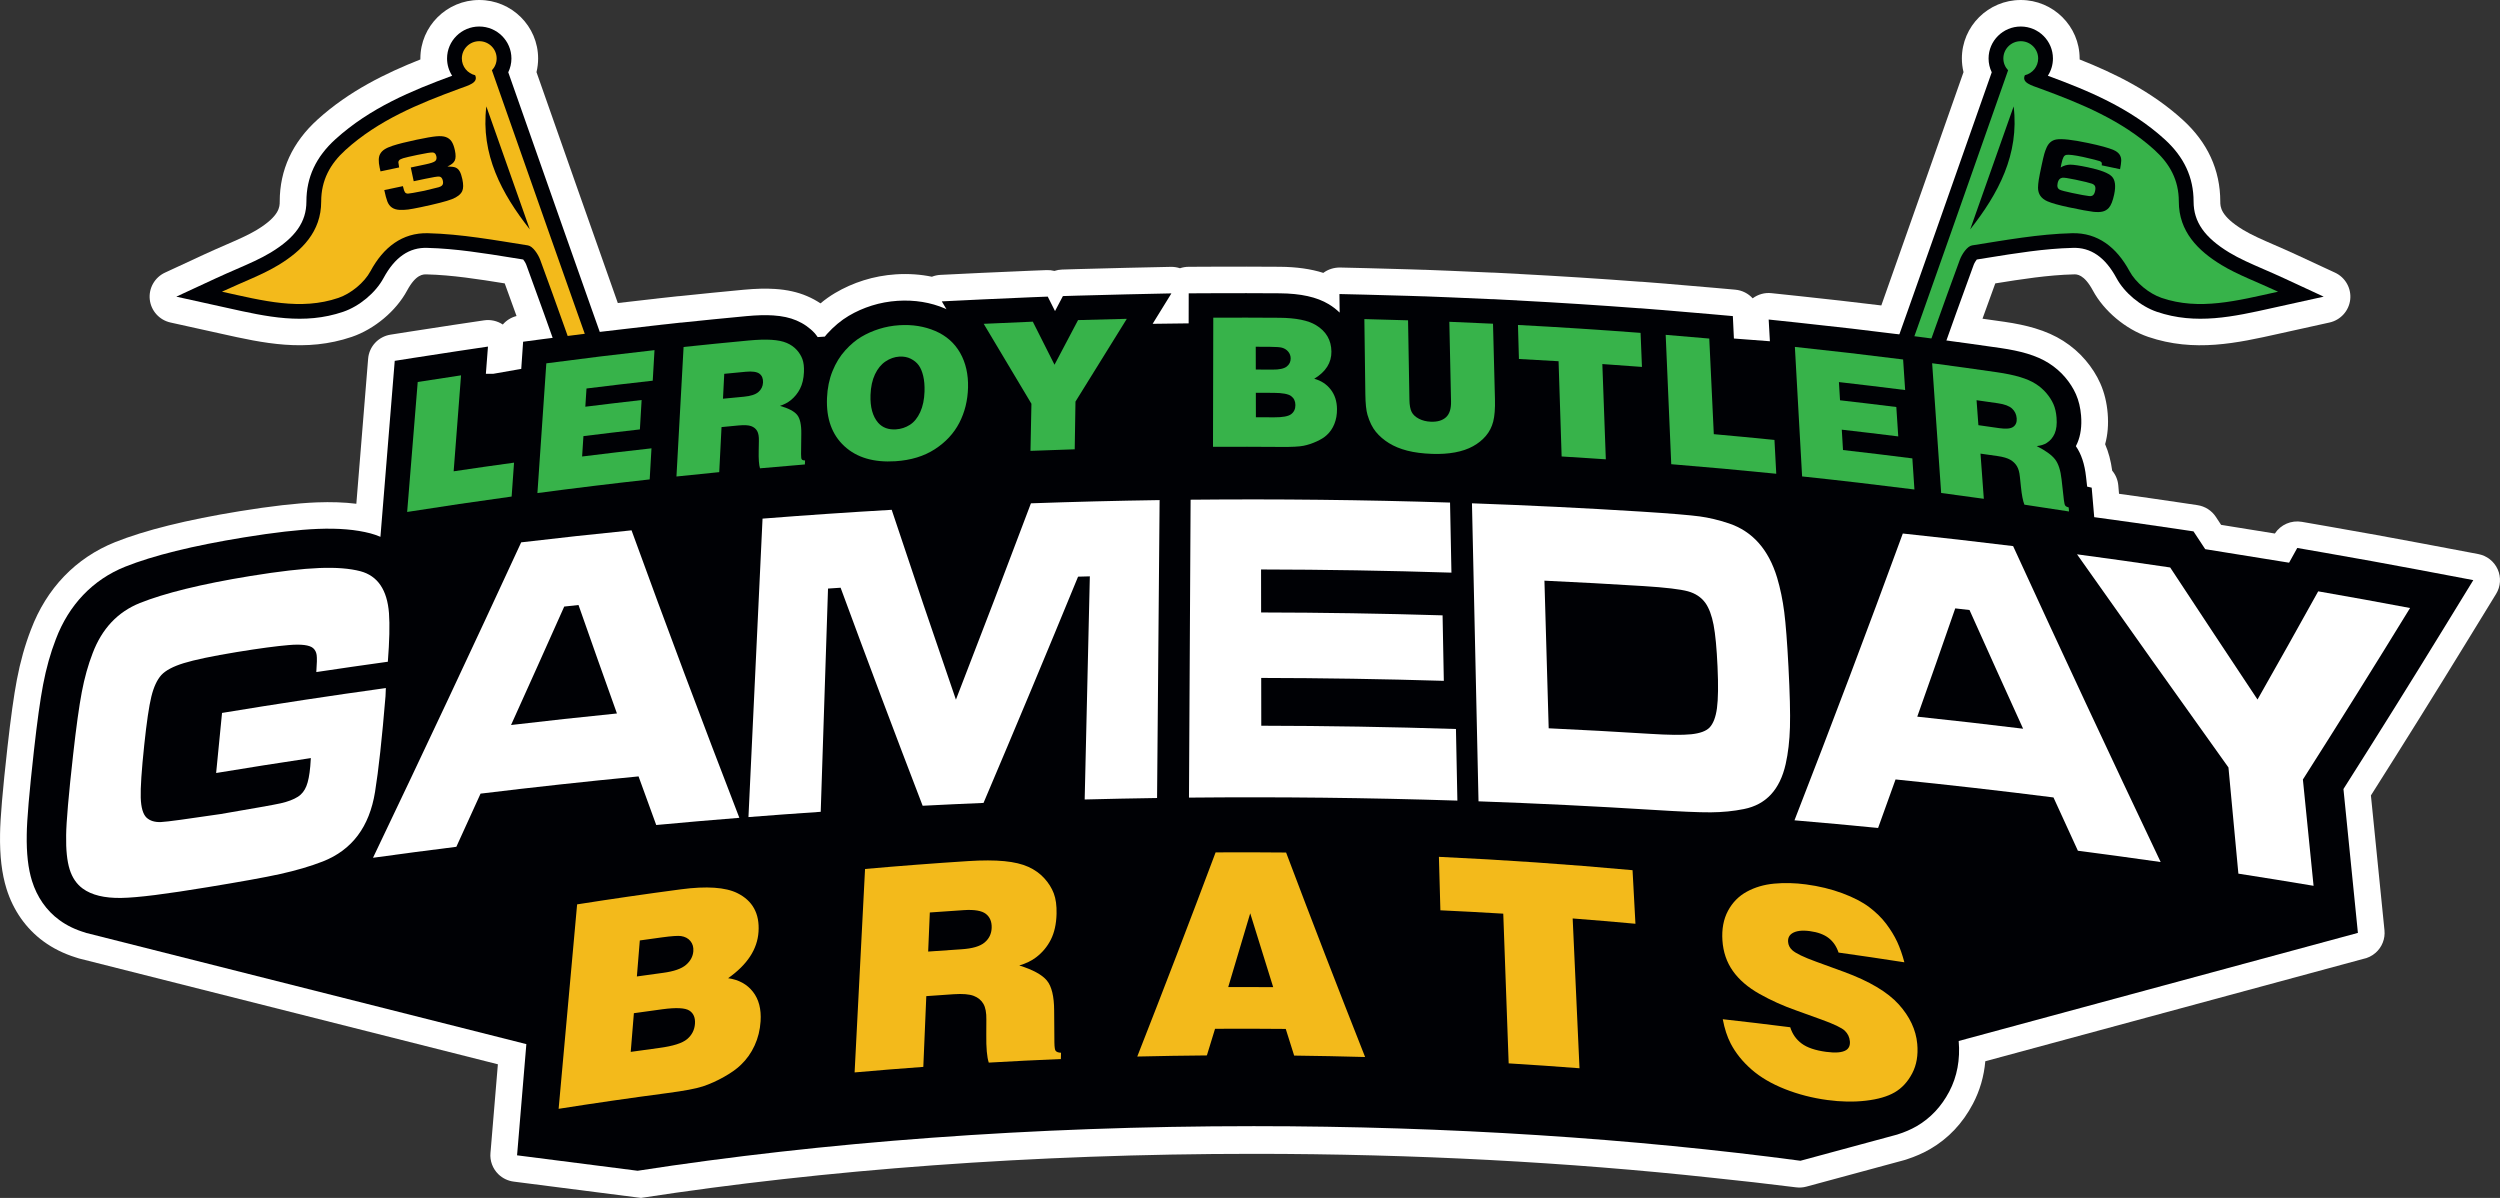
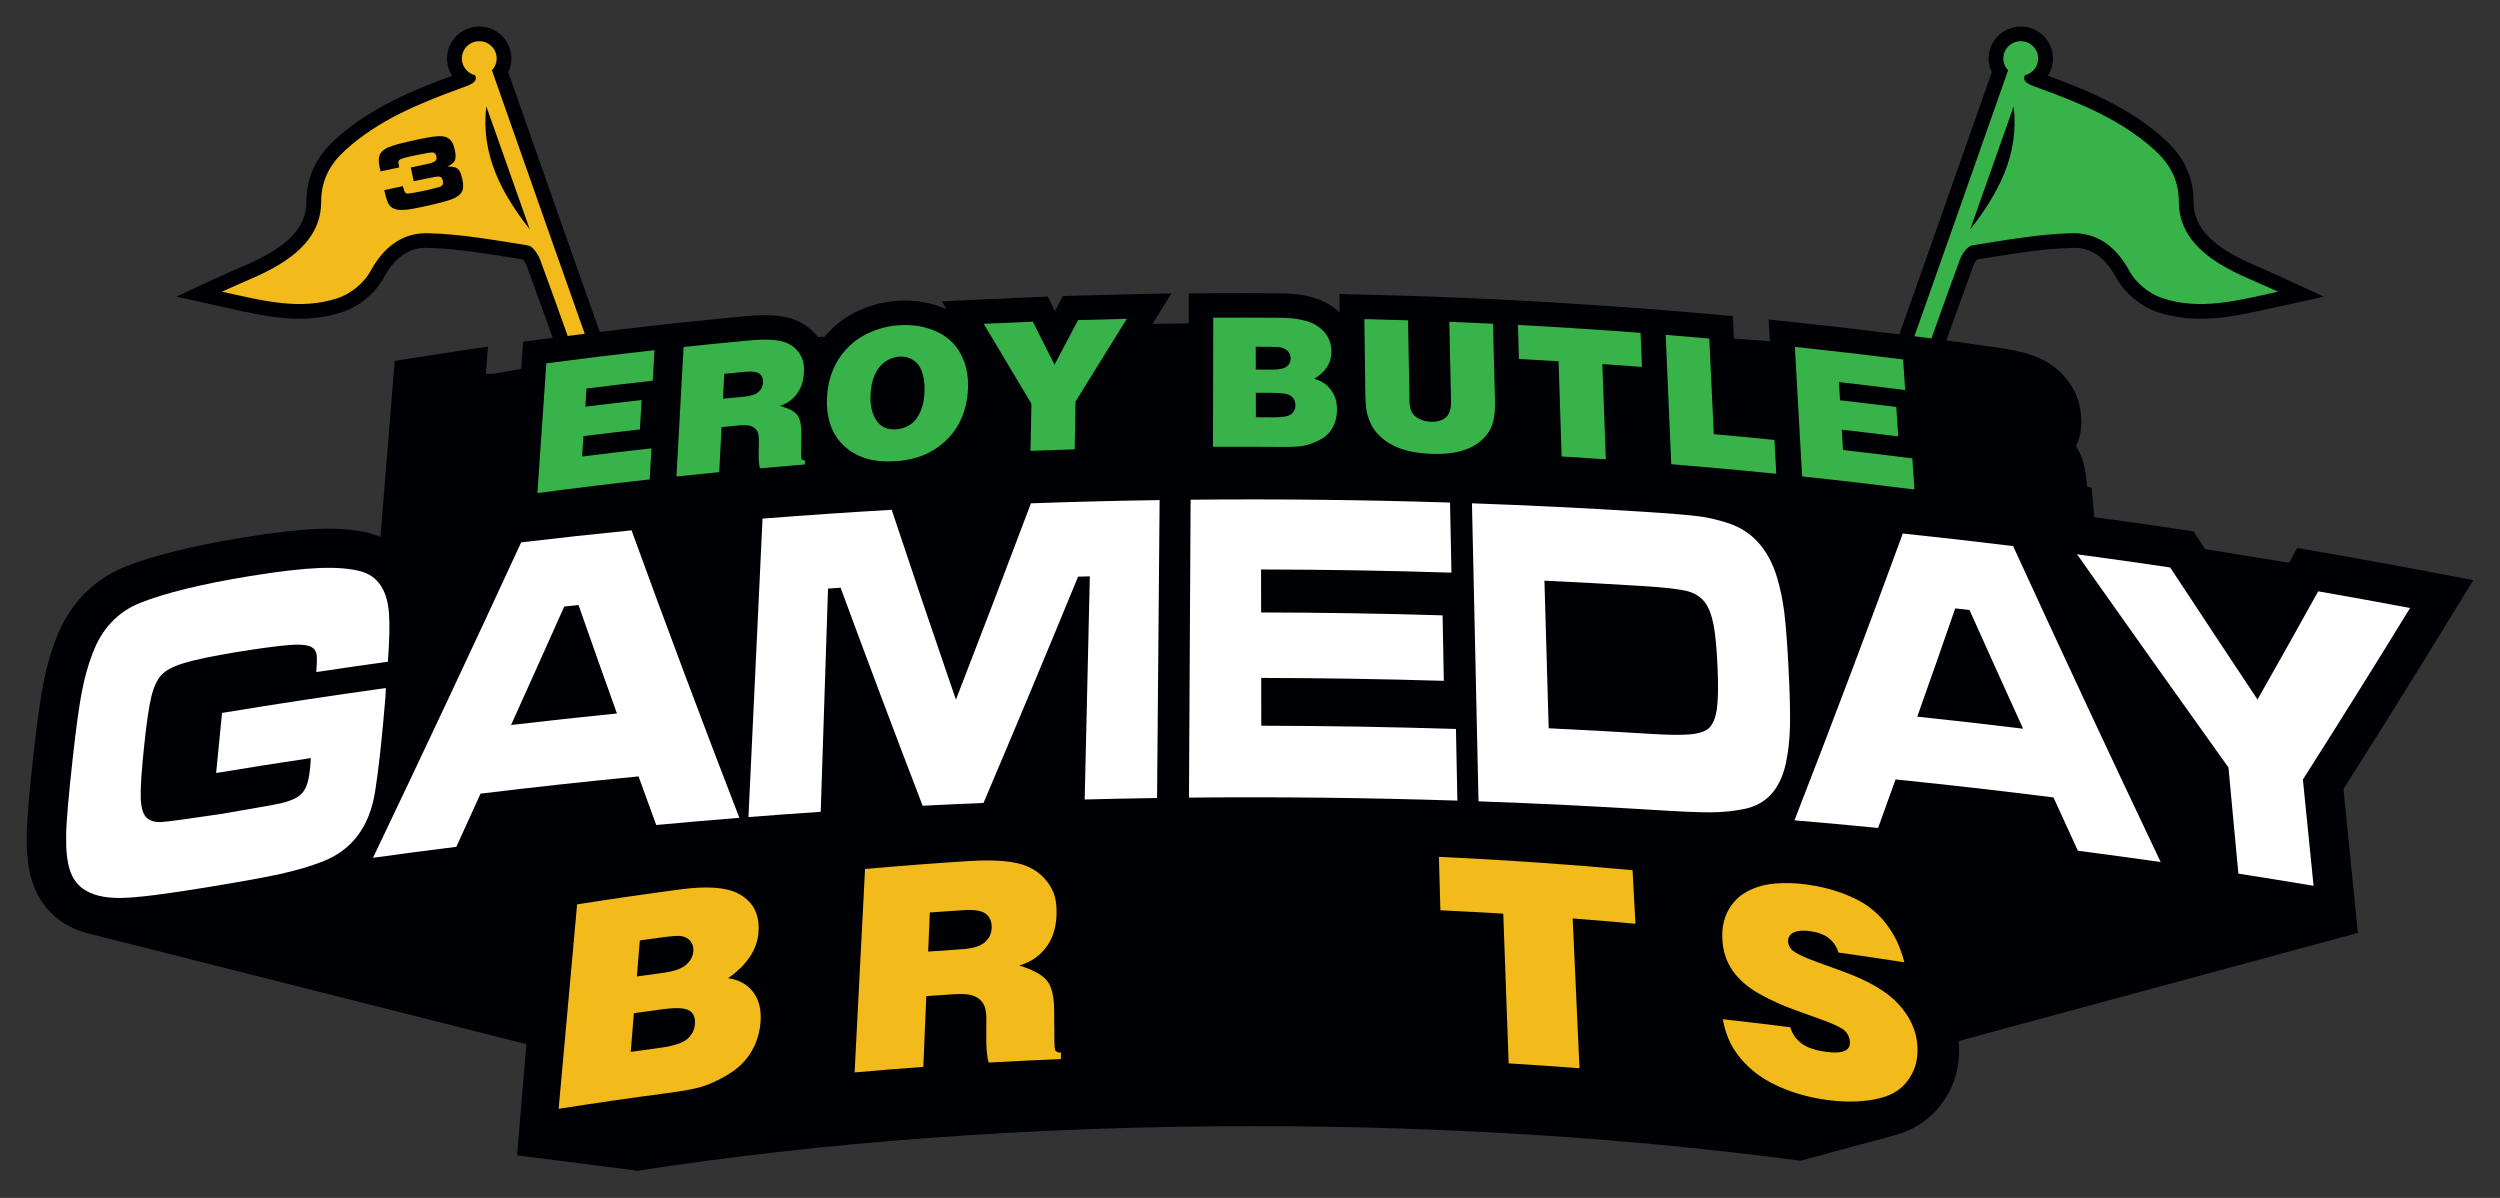
<svg xmlns="http://www.w3.org/2000/svg" version="1.1" id="Layer_1" x="0px" y="0px" viewBox="0 0 480 230" style="enable-background:new 0 0 480 230;" xml:space="preserve">
  <rect x="0" y="0" width="480" height="230" fill="#333333" stroke="none" />
  <style type="text/css">
	.st0{fill:#FFFFFF;}
	.st1{fill:#000105;}
	.st2{fill:#F3BA1B;}
	.st3{fill:#37B34A;}
</style>
  <g>
-     <path class="st0" d="M8.336,180.736c1.822,1.337,3.914,2.376,6.223,3.094c0.2,0.078,0.405,0.144,0.619,0.197l80.415,20.316   l-1.37,16.415l-0.055,0.616c-0.135,1.51,0.424,3.001,1.51,4.068c0.821,0.805,1.885,1.304,3.013,1.435L123.067,230   c35.118-5.401,75.153-8.464,117.656-8.464c30.905,0,60.503,1.62,87.859,4.579c5.466,0.569,10.901,1.172,16.26,1.852   c0.667,0.089,1.346,0.04,1.997-0.138l18.39-4.98c0.177-0.046,0.354-0.093,0.554-0.154c0.1-0.03,0.199-0.061,0.295-0.096   c1.633-0.527,3.148-1.191,4.508-1.979c3.479-2.017,6.241-4.936,8.213-8.685c1.328-2.525,2.124-5.263,2.379-8.176l72.515-19.636   c0.891-0.171,1.732-0.577,2.427-1.19c1.23-1.084,1.862-2.689,1.698-4.313l-2.603-25.895c6.303-9.942,12.474-19.837,18.355-29.431   l5.681-9.265c0.874-1.427,0.989-3.188,0.307-4.714c-0.682-1.526-2.075-2.623-3.727-2.935l-10.726-2.027   c-5.776-1.092-11.772-2.181-17.819-3.233l-5.329-0.928c-2.037-0.353-4.076,0.542-5.187,2.245l-10.318-1.665l-1.009-1.534   c-0.801-1.216-2.084-2.035-3.53-2.25l-3.355-0.5c-3.87-0.577-7.786-1.137-11.708-1.68l-0.137-1.607   c-0.092-1.069-0.514-2.05-1.173-2.832c-0.257-1.897-0.704-3.579-1.355-5.079c0.499-1.808,0.664-3.786,0.49-5.904   c-0.17-2.09-0.642-4.022-1.403-5.742c-0.694-1.569-1.65-3.075-2.835-4.469c-1.215-1.433-2.659-2.688-4.299-3.73   c-1.573-0.999-3.353-1.791-5.454-2.424c-1.673-0.5-3.634-0.915-5.831-1.234c-1.403-0.203-2.808-0.402-4.214-0.597   c0.812-2.264,1.63-4.524,2.454-6.777c4.992-0.805,10.133-1.61,15.042-1.732c0.591-0.026,1.984-0.084,3.71,3.117   c2.112,3.921,6.275,7.408,10.602,8.881c8.87,3.023,17.085,1.186,25.038-0.592l9.776-2.163c2.14-0.473,3.742-2.249,3.981-4.415   c0.239-2.167-0.939-4.244-2.926-5.166l-7.564-3.508c-1.446-0.669-2.805-1.259-4.092-1.819c-2.322-1.011-4.329-1.883-5.971-2.877   c-4.396-2.665-4.396-4.467-4.396-5.434c0-6.086-2.442-11.384-7.257-15.746c-6.066-5.497-13.13-8.916-19.75-11.545   c0.002-0.062,0.002-0.124,0.002-0.186C399.29,5.037,394.218,0,387.985,0c-6.233,0-11.305,5.037-11.305,11.227   c0,0.88,0.107,1.762,0.315,2.621c-4.88,13.891-10.517,29.934-15.781,44.798c-5.317-0.647-10.534-1.242-15.555-1.773l-5.529-0.585   c-1.293-0.147-2.587,0.22-3.619,0.989c-0.839-0.924-2.017-1.541-3.348-1.66l-4.109-0.365c-2.814-0.249-5.629-0.49-8.447-0.719   l-0.385-0.031c-0.095-0.012-0.19-0.022-0.285-0.03l-4.67-0.37c-0.152-0.012-0.297-0.016-0.454-0.017   c-7.663-0.578-15.347-1.071-22.844-1.467l-0.09-0.005c-0.118-0.014-0.239-0.024-0.359-0.03l-4.676-0.236   c-0.132-0.007-0.262-0.008-0.395-0.006c-2.594-0.123-5.19-0.237-7.788-0.339l-5.02-0.198c-0.102-0.003-0.2-0.007-0.297-0.003   l-2.679-0.087c-2.823-0.09-5.649-0.167-8.472-0.234l-4.903-0.116c-1.166-0.007-2.297,0.341-3.215,1.031   c-2.384-0.761-5.145-1.147-8.343-1.173c-4.278-0.032-8.547-0.036-12.831-0.017l-4.695,0.022c-0.577,0.002-1.133,0.1-1.652,0.278   c-0.556-0.187-1.143-0.28-1.757-0.268l-8.665,0.189c-3.15,0.069-6.298,0.149-9.449,0.245l-2.764,0.085   c-0.507,0.016-1.001,0.105-1.47,0.261c-0.479-0.123-0.979-0.175-1.486-0.158l-3.051,0.119c-3.175,0.123-6.346,0.265-9.521,0.418   l-7.819,0.38c-0.574,0.028-1.129,0.151-1.648,0.356c-2.212-0.456-4.528-0.614-6.923-0.46c-2.122,0.14-4.196,0.524-6.161,1.142   c-1.949,0.611-3.805,1.438-5.514,2.451c-0.959,0.568-1.892,1.23-2.794,1.981c-0.806-0.54-1.667-1.006-2.579-1.393   c-1.812-0.775-3.825-1.225-6.148-1.374c-1.705-0.114-3.66-0.066-5.979,0.147c-4.057,0.38-8.113,0.784-12.257,1.22   c-0.144,0.004-0.285,0.014-0.429,0.031l-3.934,0.431c-0.108,0.012-0.213,0.027-0.319,0.044l-1.32,0.147   c-1.97,0.22-3.954,0.447-5.946,0.683c-5.217-14.736-10.787-30.589-15.615-44.335c0.207-0.858,0.314-1.741,0.314-2.621   C103.318,5.037,98.248,0,92.016,0c-6.233,0-11.304,5.037-11.304,11.227c0,0.062,0,0.124,0.002,0.186   c-6.62,2.629-13.683,6.047-19.748,11.544c-4.816,4.363-7.259,9.662-7.259,15.747c0,0.968,0,2.77-4.393,5.433   c-1.648,0.998-3.654,1.868-6.048,2.909c-1.266,0.551-2.601,1.133-4.022,1.79l-7.561,3.506c-1.987,0.922-3.165,2.999-2.926,5.166   c0.239,2.167,1.84,3.942,3.981,4.415l9.785,2.164c7.945,1.773,16.158,3.609,25.026,0.592c4.331-1.475,8.493-4.961,10.604-8.881   c1.728-3.204,3.126-3.139,3.804-3.115c4.808,0.118,9.931,0.919,14.95,1.728c0.762,2.086,1.518,4.175,2.269,6.265   c-1.048,0.264-1.962,0.845-2.638,1.632c-1.054-0.698-2.334-0.993-3.61-0.801l-5.877,0.877c-2.798,0.421-5.592,0.851-8.39,1.29   l-3.674,0.578c-2.336,0.368-4.116,2.275-4.306,4.618l-2.264,27.852c-2.302-0.287-4.826-0.37-7.626-0.264   c-3.854,0.154-8.839,0.726-14.815,1.699c-10.122,1.649-18.153,3.644-23.877,5.932c-7.562,3.036-13.153,8.857-16.154,16.791   c-1.143,2.941-2.054,6.183-2.706,9.628c-0.582,3.056-1.174,7.294-1.808,12.96c-0.936,8.367-1.386,13.677-1.421,16.687   c-0.07,4.161,0.335,7.593,1.238,10.489C2.54,174.795,4.993,178.285,8.336,180.736z" />
    <g>
      <path class="st1" d="M118.75,73.847c-6.658-18.671-14.647-41.415-21.164-59.971c0.397-0.82,0.608-1.723,0.608-2.649    c0-3.383-2.773-6.136-6.179-6.136s-6.179,2.752-6.179,6.136c0,1.213,0.355,2.354,0.977,3.316    c-7.705,2.84-15.746,6.15-22.394,12.176c-3.761,3.407-5.588,7.328-5.588,11.987c0,3.892-2.113,6.908-6.852,9.78    c-1.932,1.169-4.088,2.108-6.586,3.194c-1.254,0.545-2.575,1.119-3.981,1.771l-7.561,3.506l9.776,2.161    c7.59,1.697,14.758,3.303,22.26,0.747c3.12-1.062,6.235-3.66,7.747-6.468c2.154-3.996,4.941-5.95,8.448-5.802    c5.376,0.132,10.919,1.029,16.28,1.895l2.093,0.336c0.196,0.237,0.462,0.661,0.602,1.037c2.294,6.227,4.517,12.482,6.739,18.737    l2.625,7.378c0.214,0.602,0.475,1.187,0.737,1.774l1.118,2.593l2.074-0.202c1.997-0.194,3.425-0.945,4.247-2.229    C119.855,76.949,119.053,74.696,118.75,73.847z" />
      <path class="st2" d="M116.075,74.787c-6.774-18.999-14.887-42.097-21.628-61.294c0.561-0.594,0.911-1.387,0.911-2.266    c0-1.833-1.496-3.319-3.342-3.319c-1.846,0-3.342,1.486-3.342,3.319c0,1.562,1.09,2.863,2.553,3.216    c0.664,1.456-1.255,1.941-3.043,2.598c-7.846,2.884-15.55,6.046-21.854,11.759c-2.929,2.655-4.662,5.765-4.662,9.903    c0,5.751-3.678,9.44-8.211,12.185c-3.105,1.881-6.59,3.142-10.843,5.115c7.904,1.744,15.105,3.66,22.353,1.194    c2.405-0.818,4.975-2.923,6.166-5.132c2.478-4.596,6.118-7.412,11.019-7.29c6.423,0.16,12.835,1.331,19.208,2.339    c0.929,0.147,1.956,1.679,2.361,2.779c3.202,8.686,6.26,17.424,9.375,26.142c0.279,0.782,0.649,1.532,0.978,2.3    C116.676,78.084,116.77,76.737,116.075,74.787z M93.378,20.425c2.781,7.872,5.561,15.743,8.342,23.615    C96.33,37.191,92.272,29.67,93.378,20.425z" />
      <g>
        <path class="st1" d="M76.636,32.149l-3.578,0.756l-0.166-0.734c-0.248-1.154-0.224-2.011,0.074-2.567     c0.187-0.36,0.467-0.662,0.839-0.908c0.373-0.248,0.901-0.486,1.59-0.712c1.053-0.347,2.575-0.73,4.568-1.152     c1.735-0.365,2.996-0.585,3.783-0.657c0.787-0.073,1.402-0.028,1.847,0.136c0.471,0.167,0.839,0.45,1.107,0.844     c0.268,0.394,0.48,0.965,0.641,1.714c0.185,0.866,0.177,1.519-0.026,1.96c-0.203,0.44-0.671,0.818-1.409,1.136     c0.744,0.013,1.269,0.081,1.565,0.205c0.318,0.134,0.578,0.372,0.783,0.719c0.203,0.35,0.375,0.853,0.515,1.512     c0.216,1.004,0.209,1.765-0.02,2.283c-0.292,0.639-0.953,1.156-1.98,1.558c-1.027,0.402-3.018,0.914-5.969,1.538     c-1.09,0.229-1.916,0.38-2.473,0.453c-0.558,0.068-1.101,0.09-1.629,0.064c-1.164-0.061-1.941-0.598-2.329-1.618     c-0.183-0.481-0.381-1.207-0.589-2.182l3.576-0.756c0.031,0.112,0.05,0.187,0.059,0.222c0.109,0.483,0.225,0.804,0.342,0.963     c0.122,0.161,0.31,0.244,0.571,0.251c0.225,0.002,1.275-0.182,3.148-0.552c1.552-0.365,2.468-0.591,2.749-0.675     c0.283-0.083,0.49-0.191,0.626-0.319c0.209-0.2,0.27-0.506,0.181-0.919c-0.111-0.516-0.353-0.785-0.732-0.813     c-0.301-0.024-1.197,0.123-2.691,0.439l-2.178,0.459l-0.563-2.637l2.847-0.602c0.925-0.196,1.526-0.394,1.797-0.594     c0.273-0.204,0.362-0.514,0.272-0.939c-0.096-0.45-0.312-0.697-0.65-0.745c-0.331-0.044-1.336,0.114-3.015,0.468     c-1.393,0.294-2.298,0.505-2.717,0.633c-0.419,0.13-0.683,0.275-0.794,0.437c-0.083,0.117-0.122,0.231-0.122,0.345     C76.486,31.272,76.538,31.603,76.636,32.149z" />
      </g>
    </g>
    <g>
      <path class="st1" d="M361.25,73.847c6.658-18.671,14.647-41.415,21.164-59.971c-0.397-0.82-0.608-1.723-0.608-2.649    c0-3.383,2.773-6.136,6.179-6.136c3.406,0,6.179,2.752,6.179,6.136c0,1.213-0.355,2.354-0.977,3.316    c7.705,2.84,15.746,6.15,22.394,12.176c3.761,3.407,5.588,7.328,5.588,11.987c0,3.892,2.113,6.908,6.852,9.78    c1.932,1.169,4.088,2.108,6.586,3.194c1.254,0.545,2.575,1.119,3.981,1.771l7.561,3.506l-9.776,2.161    c-7.59,1.697-14.758,3.303-22.26,0.747c-3.12-1.062-6.235-3.66-7.747-6.468c-2.154-3.996-4.941-5.95-8.448-5.802    c-5.376,0.132-10.919,1.029-16.28,1.895l-2.093,0.336c-0.196,0.237-0.462,0.661-0.602,1.037    c-2.294,6.227-4.517,12.482-6.739,18.737l-2.625,7.378c-0.214,0.602-0.475,1.187-0.737,1.774l-1.118,2.593l-2.074-0.202    c-1.997-0.194-3.425-0.945-4.247-2.229C360.145,76.949,360.947,74.696,361.25,73.847z" />
      <path class="st3" d="M365.927,78.336c0.329-0.767,0.699-1.518,0.978-2.3c3.115-8.718,6.173-17.456,9.375-26.142    c0.405-1.1,1.432-2.632,2.361-2.779c6.373-1.008,12.785-2.179,19.208-2.339c4.901-0.122,8.54,2.694,11.019,7.29    c1.191,2.209,3.761,4.314,6.166,5.132c7.248,2.466,14.449,0.55,22.353-1.194c-4.253-1.973-7.738-3.234-10.843-5.115    c-4.533-2.746-8.211-6.434-8.211-12.185c0-4.139-1.733-7.248-4.662-9.903c-6.304-5.713-14.008-8.875-21.854-11.759    c-1.788-0.657-3.707-1.142-3.043-2.598c1.463-0.354,2.553-1.654,2.553-3.216c0-1.833-1.496-3.319-3.342-3.319    c-1.846,0-3.342,1.486-3.342,3.319c0,0.879,0.35,1.672,0.911,2.266c-6.741,19.196-14.855,42.295-21.628,61.294    C363.231,76.737,363.324,78.084,365.927,78.336z M378.28,44.04c2.781-7.871,5.562-15.743,8.342-23.615    C387.728,29.67,383.67,37.191,378.28,44.04z" />
      <g>
-         <path class="st1" d="M407.053,32.484l-3.515-0.741c0.044-0.297,0.017-0.499-0.078-0.607c-0.081-0.086-0.192-0.154-0.329-0.205     c-0.137-0.05-0.469-0.145-0.994-0.279c-0.811-0.209-1.533-0.382-2.167-0.514c-1.685-0.356-2.76-0.49-3.227-0.4     c-0.231,0.039-0.414,0.18-0.549,0.428c-0.14,0.246-0.275,0.677-0.406,1.294c-0.035,0.167-0.081,0.398-0.139,0.692     c0.574-0.352,1.184-0.532,1.831-0.539c0.645,0,1.779,0.167,3.399,0.508c2.427,0.512,3.959,1.103,4.602,1.771     c0.641,0.664,0.787,1.82,0.434,3.468c-0.262,1.226-0.6,2.073-1.016,2.541c-0.323,0.358-0.711,0.596-1.167,0.71     c-0.456,0.117-1.066,0.136-1.829,0.055c-0.816-0.092-2.385-0.38-4.698-0.868c-1.892-0.4-3.255-0.782-4.097-1.147     c-1.208-0.532-1.81-1.405-1.808-2.624c0.007-0.45,0.057-0.952,0.144-1.512c0.089-0.561,0.272-1.492,0.552-2.796     c0.218-1.024,0.39-1.754,0.515-2.193c0.126-0.44,0.277-0.851,0.453-1.233c0.397-0.861,1.007-1.363,1.825-1.51     c1.047-0.191,3.09,0.033,6.126,0.675c2.337,0.492,3.966,0.939,4.886,1.341c1.009,0.431,1.502,1.119,1.476,2.064     C407.262,31.255,407.186,31.794,407.053,32.484z M398.502,34.497c-1.404-0.297-2.254-0.42-2.547-0.369     c-0.464,0.077-0.757,0.407-0.883,0.994c-0.074,0.341-0.078,0.616-0.013,0.829c0.066,0.209,0.209,0.371,0.432,0.479     c0.277,0.139,1.062,0.347,2.359,0.62c1.59,0.336,2.673,0.532,3.246,0.593c0.336,0.039,0.595-0.018,0.772-0.171     c0.179-0.152,0.309-0.424,0.392-0.813c0.085-0.396,0.079-0.699-0.015-0.908c-0.092-0.211-0.292-0.372-0.595-0.486     C401.183,35.097,400.134,34.842,398.502,34.497z" />
-       </g>
+         </g>
    </g>
    <path class="st1" d="M11.381,176.642c1.469,1.077,3.163,1.888,5.064,2.435l-0.004,0.018l84.618,21.377l-1.731,20.735l-0.056,0.617   l0.016-0.003l23.135,2.963c35.272-5.463,75.537-8.563,118.299-8.563c37.465,0,73.012,2.38,104.966,6.642l18.031-4.882   c0.178-0.05,0.366-0.092,0.54-0.146l0.051-0.014v-0.005c1.345-0.419,2.575-0.944,3.693-1.591c2.632-1.527,4.736-3.761,6.253-6.644   c1.513-2.876,2.118-6.145,1.812-9.713l76.621-20.748l0.029,0.005l-2.776-27.634c6.595-10.385,13.066-20.752,19.252-30.845   l5.68-9.264l-10.727-2.028c-5.834-1.103-11.806-2.185-17.747-3.22l-5.327-0.927l-1.567,2.83l-16.104-2.599   c-0.13-0.198-0.263-0.398-0.393-0.595l-1.856-2.82l-3.355-0.501c-5.184-0.772-10.455-1.516-15.707-2.228l-0.485-5.664l-0.872-0.202   l-0.211-1.864c-0.27-2.468-0.911-4.404-1.956-5.901c0.104-0.198,0.199-0.402,0.29-0.611c0.634-1.49,0.874-3.259,0.711-5.259   c-0.124-1.517-0.454-2.897-0.988-4.105c-0.497-1.125-1.193-2.215-2.062-3.237c-0.879-1.039-1.934-1.952-3.14-2.719   c-1.175-0.747-2.538-1.347-4.171-1.838c-1.43-0.428-3.142-0.789-5.091-1.072c-4.171-0.605-8.344-1.183-12.521-1.738l-1.738-0.23   l0-0.005l-0.827-0.104l-3.176-0.42l0.001,0.02c-6.876-0.87-13.853-1.683-20.739-2.412l-5.529-0.585l0.233,4.17   c-2.267-0.181-4.57-0.356-6.908-0.524l-0.204-4.306l-4.108-0.365c-2.802-0.248-5.605-0.488-8.407-0.716l-0.648-0.052l0-0.006   l-1.37-0.104l-3.32-0.268l0.001,0.018c-7.682-0.582-15.468-1.086-23.156-1.492l-0.425-0.023l0-0.011l-2.147-0.103l-2.554-0.135   l0,0.014c-2.704-0.128-5.408-0.249-8.115-0.355l-5.021-0.198V56.9l-2.937-0.095c-2.808-0.09-5.619-0.167-8.429-0.233l-4.903-0.116   l0.046,3.567c-0.618-0.599-1.314-1.144-2.1-1.618c-2.28-1.372-5.361-2.057-9.421-2.09c-4.256-0.031-8.508-0.035-12.766-0.016   l-4.696,0.022l-0.012,5.765c-2.318,0.023-4.623,0.053-6.915,0.087l3.606-5.843l-8.666,0.189c-3.135,0.068-6.268,0.149-9.403,0.244   l-2.764,0.084l-1.282,2.435c-0.078,0.149-0.155,0.297-0.235,0.446c-0.011-0.022-0.022-0.042-0.031-0.064l-1.365-2.715l-3.053,0.119   c-3.157,0.123-6.314,0.264-9.471,0.416l-7.819,0.38l0.899,1.514c-0.088-0.04-0.163-0.094-0.253-0.132   c-2.791-1.202-5.861-1.695-9.129-1.49c-1.711,0.112-3.381,0.42-4.954,0.916c-1.568,0.492-3.061,1.154-4.433,1.969   c-1.461,0.866-2.869,2.04-4.173,3.482c-0.146,0.16-0.276,0.337-0.416,0.503c-0.46,0.03-0.914,0.062-1.372,0.093   c-0.188-0.243-0.344-0.503-0.557-0.734c-0.968-1.05-2.154-1.877-3.51-2.453c-1.262-0.539-2.721-0.859-4.463-0.971   c-1.456-0.097-3.14-0.05-5.154,0.136c-4.188,0.393-8.374,0.809-12.56,1.251l-0.036,0.004l0.001-0.015l-2.594,0.29l-1.372,0.145   l0,0.008l-1.607,0.179c-6.87,0.765-13.891,1.622-20.87,2.545l-3.831,0.508l-0.358,5.216c-1.87,0.31-3.675,0.626-5.409,0.948   l-1.384-0.009l0.402-5.224l-5.872,0.877c-2.788,0.418-5.571,0.846-8.355,1.284l-3.674,0.578l-2.746,33.787   c-0.716-0.301-1.37-0.516-1.898-0.658c-2.823-0.741-6.137-1.02-10.149-0.862c-3.63,0.143-8.405,0.692-14.191,1.635   c-9.746,1.587-17.409,3.479-22.786,5.627c-6.198,2.49-10.803,7.319-13.293,13.902c-1.029,2.651-1.855,5.594-2.453,8.745   c-0.558,2.932-1.131,7.046-1.749,12.574c-0.903,8.075-1.358,13.39-1.389,16.211c-0.063,3.611,0.268,6.525,1.009,8.897   C7.11,172.244,8.922,174.838,11.381,176.642z" />
    <g>
-       <path class="st3" d="M78.174,98.296c0.676-8.318,1.352-16.637,2.028-24.955c2.771-0.437,5.544-0.862,8.318-1.276    c-0.473,6.141-0.946,12.283-1.419,18.424c3.863-0.576,7.728-1.13,11.596-1.661c-0.154,2.17-0.309,4.339-0.463,6.509    C91.54,96.257,84.853,97.243,78.174,98.296z" />
      <path class="st3" d="M103.184,94.669c0.57-8.303,1.139-16.606,1.709-24.909c6.917-0.916,13.841-1.761,20.771-2.533    c-0.113,1.955-0.227,3.909-0.34,5.864c-4.241,0.473-8.48,0.973-12.717,1.499c-0.075,1.166-0.15,2.332-0.225,3.498    c3.601-0.447,7.205-0.876,10.809-1.285c-0.111,1.881-0.222,3.762-0.332,5.642c-3.615,0.41-7.229,0.84-10.841,1.289    c-0.084,1.304-0.168,2.607-0.252,3.911c4.437-0.551,8.876-1.074,13.318-1.567c-0.115,1.989-0.229,3.978-0.344,5.967    C117.549,92.843,110.363,93.718,103.184,94.669z" />
      <path class="st3" d="M129.88,91.488c0.456-8.289,0.912-16.579,1.369-24.868c4.166-0.441,8.334-0.856,12.504-1.246    c1.75-0.163,3.218-0.204,4.398-0.128c1.18,0.077,2.147,0.276,2.901,0.598c0.754,0.321,1.387,0.761,1.897,1.314    c0.509,0.554,0.883,1.159,1.119,1.808c0.235,0.652,0.334,1.48,0.291,2.484c-0.053,1.245-0.304,2.306-0.748,3.184    c-0.444,0.878-1.054,1.623-1.822,2.234c-0.539,0.432-1.216,0.784-2.03,1.06c1.632,0.462,2.729,1.038,3.289,1.724    c0.561,0.686,0.829,1.902,0.802,3.643c-0.015,1.304-0.029,2.608-0.044,3.911c0.002,0.568,0.044,0.901,0.136,0.995    c0.112,0.138,0.325,0.206,0.631,0.203c-0.011,0.257-0.022,0.513-0.033,0.77c-2.873,0.235-5.746,0.481-8.618,0.74    c-0.206-0.652-0.288-1.787-0.249-3.406c0.011-0.609,0.022-1.218,0.034-1.827c0.027-0.844-0.081-1.484-0.326-1.923    c-0.247-0.437-0.629-0.752-1.152-0.942c-0.524-0.192-1.324-0.235-2.403-0.133c-1.097,0.104-2.193,0.209-3.29,0.316    c-0.146,2.884-0.293,5.767-0.44,8.65C135.357,90.919,132.618,91.198,129.88,91.488z M138.813,76.553    c1.342-0.131,2.684-0.26,4.026-0.386c1.301-0.123,2.227-0.422,2.781-0.905c0.553-0.482,0.845-1.089,0.88-1.819    c0.035-0.754-0.191-1.315-0.679-1.687c-0.487-0.37-1.37-0.497-2.643-0.378c-1.375,0.129-2.748,0.26-4.123,0.395    C138.975,73.366,138.894,74.959,138.813,76.553z" />
      <path class="st3" d="M171.931,88.556c-4.156,0.268-7.433-0.689-9.817-2.896c-2.386-2.205-3.491-5.281-3.33-9.242    c0.077-1.893,0.431-3.617,1.058-5.166c0.627-1.55,1.442-2.878,2.444-3.981c1-1.105,2.029-1.971,3.087-2.598    c1.058-0.628,2.202-1.136,3.432-1.521c1.229-0.386,2.508-0.623,3.84-0.709c2.532-0.164,4.844,0.209,6.942,1.112    c2.097,0.905,3.685,2.307,4.761,4.203c1.075,1.895,1.581,4.115,1.514,6.658c-0.066,2.484-0.625,4.743-1.677,6.772    c-1.055,2.031-2.621,3.716-4.705,5.066C177.398,87.6,174.878,88.366,171.931,88.556z M172.029,82.438    c0.963-0.063,1.851-0.351,2.664-0.868c0.813-0.516,1.472-1.328,1.983-2.434c0.509-1.107,0.785-2.434,0.834-3.984    c0.035-1.117-0.05-2.105-0.254-2.964c-0.203-0.859-0.491-1.545-0.866-2.056c-0.373-0.513-0.882-0.931-1.527-1.255    c-0.643-0.323-1.379-0.461-2.207-0.407c-0.92,0.059-1.798,0.369-2.631,0.925c-0.834,0.556-1.507,1.379-2.024,2.467    c-0.517,1.09-0.806,2.408-0.862,3.96c-0.084,2.326,0.403,4.108,1.462,5.343C169.434,82.108,170.576,82.531,172.029,82.438z" />
      <path class="st3" d="M188.871,62.174c3.142-0.152,6.285-0.29,9.428-0.413c1.382,2.753,2.771,5.509,4.166,8.268    c1.514-2.86,3.021-5.717,4.522-8.571c3.12-0.096,6.24-0.177,9.361-0.243c-3.26,5.281-6.546,10.577-9.857,15.89    c-0.048,3.054-0.097,6.108-0.145,9.162c-2.832,0.088-5.663,0.186-8.494,0.297c0.061-3.014,0.122-6.029,0.183-9.043    C194.954,72.392,191.899,67.276,188.871,62.174z" />
      <path class="st3" d="M232.895,85.791c0.018-8.265,0.036-16.53,0.054-24.795c4.237-0.021,8.473-0.016,12.71,0.017    c3.162,0.024,5.495,0.5,7.001,1.409c1.957,1.179,2.95,2.878,2.971,5.089c0.02,2.13-1.075,3.864-3.297,5.211    c1.32,0.358,2.375,1.049,3.162,2.064c0.789,1.016,1.191,2.267,1.206,3.747c0.011,1.06-0.158,2.019-0.508,2.879    c-0.35,0.859-0.842,1.576-1.482,2.144c-0.438,0.416-1.079,0.815-1.924,1.202c-0.843,0.386-1.684,0.664-2.511,0.829    c-0.83,0.167-2.249,0.239-4.257,0.223C241.646,85.776,237.27,85.769,232.895,85.791z M241.103,66.576    c0.003,1.458,0.006,2.917,0.009,4.376c1.068,0.003,2.136,0.008,3.204,0.015c1.305,0.008,2.213-0.188,2.727-0.586    c0.516-0.4,0.769-0.919,0.765-1.558c-0.003-0.49-0.155-0.92-0.46-1.294c-0.302-0.374-0.705-0.631-1.201-0.77    c-0.37-0.106-1.149-0.164-2.345-0.171C242.902,66.582,242.003,66.578,241.103,66.576z M241.121,75.411    c0.003,1.566,0.006,3.132,0.01,4.698c1.157,0.004,2.313,0.009,3.47,0.017c1.656,0.011,2.757-0.19,3.303-0.606    c0.546-0.416,0.817-1.001,0.812-1.751c-0.004-0.742-0.277-1.314-0.813-1.717c-0.538-0.404-1.644-0.614-3.32-0.625    C243.429,75.42,242.275,75.415,241.121,75.411z" />
      <path class="st3" d="M261.958,61.267c2.797,0.066,5.593,0.144,8.389,0.233c0.088,5.094,0.176,10.187,0.264,15.281    c0.018,1.013,0.159,1.785,0.424,2.311c0.265,0.527,0.736,0.963,1.406,1.312c0.674,0.346,1.44,0.535,2.297,0.566    c1.251,0.045,2.216-0.24,2.893-0.857c0.678-0.616,0.999-1.631,0.969-3.045c-0.109-5.094-0.219-10.189-0.328-15.283    c2.796,0.111,5.591,0.234,8.386,0.368c0.125,4.827,0.249,9.655,0.374,14.483c0.047,1.824-0.066,3.259-0.336,4.305    c-0.27,1.046-0.738,1.96-1.404,2.743c-0.664,0.785-1.486,1.448-2.463,1.989c-0.977,0.543-2.134,0.939-3.471,1.188    c-1.338,0.246-2.795,0.341-4.375,0.285c-1.841-0.066-3.438-0.272-4.793-0.622c-1.357-0.35-2.532-0.835-3.526-1.455    c-0.994-0.619-1.827-1.339-2.5-2.159c-0.673-0.82-1.209-1.908-1.609-3.261c-0.249-0.861-0.385-2.18-0.409-3.956    C262.082,70.884,262.02,66.075,261.958,61.267z" />
      <path class="st3" d="M291.449,62.394c7.851,0.415,15.699,0.921,23.541,1.518c0.088,2.179,0.177,4.358,0.265,6.537    c-2.535-0.193-5.07-0.377-7.606-0.551c0.223,6.097,0.446,12.194,0.669,18.29c-2.828-0.194-5.656-0.377-8.485-0.547    c-0.196-6.095-0.393-12.19-0.589-18.285c-2.536-0.153-5.073-0.297-7.61-0.431C291.573,66.749,291.511,64.571,291.449,62.394z" />
      <path class="st3" d="M320.879,89.128c-0.356-8.279-0.712-16.559-1.068-24.838c2.79,0.226,5.58,0.464,8.369,0.713    c0.29,6.119,0.58,12.238,0.869,18.356c3.884,0.347,7.766,0.716,11.646,1.107c0.116,2.165,0.231,4.33,0.346,6.494    C334.325,90.284,327.604,89.673,320.879,89.128z" />
      <path class="st3" d="M346.005,91.474c-0.463-8.289-0.926-16.579-1.389-24.868c6.934,0.734,13.861,1.539,20.782,2.415    c0.13,1.957,0.261,3.913,0.391,5.869c-4.235-0.537-8.474-1.046-12.714-1.53c0.07,1.165,0.14,2.331,0.21,3.496    c3.605,0.411,7.208,0.841,10.809,1.29c0.124,1.882,0.247,3.764,0.37,5.646c-3.612-0.451-7.226-0.882-10.841-1.294    c0.078,1.303,0.156,2.605,0.235,3.908c4.441,0.506,8.88,1.041,13.315,1.605c0.133,1.991,0.266,3.982,0.399,5.973    C360.391,93.073,353.201,92.235,346.005,91.474z" />
-       <path class="st3" d="M372.702,94.652c-0.577-8.303-1.153-16.606-1.73-24.908c4.156,0.55,8.31,1.126,12.461,1.728    c1.743,0.253,3.215,0.563,4.41,0.921c1.196,0.36,2.194,0.793,2.991,1.3c0.797,0.507,1.489,1.102,2.07,1.787    c0.58,0.684,1.032,1.385,1.35,2.102c0.318,0.719,0.52,1.583,0.602,2.589c0.102,1.251-0.018,2.268-0.353,3.053    c-0.337,0.784-0.855,1.395-1.551,1.832c-0.489,0.309-1.123,0.506-1.907,0.591c1.697,0.859,2.871,1.704,3.52,2.535    c0.649,0.831,1.068,2.127,1.26,3.889c0.148,1.32,0.296,2.639,0.444,3.959c0.072,0.577,0.156,0.924,0.26,1.042    c0.13,0.166,0.35,0.286,0.659,0.357c0.021,0.258,0.042,0.516,0.063,0.774c-2.854-0.448-5.71-0.884-8.566-1.308    c-0.288-0.711-0.514-1.883-0.676-3.516c-0.065-0.615-0.129-1.231-0.194-1.846c-0.079-0.85-0.268-1.525-0.569-2.03    c-0.303-0.503-0.727-0.913-1.278-1.231c-0.549-0.319-1.361-0.555-2.437-0.71c-1.092-0.157-2.184-0.312-3.276-0.466    c0.213,2.891,0.426,5.782,0.638,8.673C378.164,95.386,375.433,95.014,372.702,94.652z M379.852,81.634    c1.337,0.188,2.673,0.379,4.009,0.572c1.296,0.188,2.191,0.105,2.687-0.254c0.496-0.357,0.716-0.902,0.658-1.636    c-0.058-0.757-0.358-1.381-0.894-1.874c-0.536-0.493-1.44-0.832-2.708-1.015c-1.368-0.198-2.737-0.393-4.105-0.586    C379.617,78.439,379.735,80.037,379.852,81.634z" />
    </g>
    <g>
      <path class="st0" d="M42.631,136.882c10.467-1.73,20.952-3.323,31.452-4.777c-0.033,0.921-0.054,1.438-0.063,1.55    c-0.67,8.119-1.341,14.253-2.014,18.402c-1.084,6.707-4.418,11.134-10.012,13.339c-2.406,0.936-5.138,1.737-8.194,2.414    c-3.056,0.677-7.7,1.501-13.921,2.525c-7.879,1.3-13.416,2.022-16.621,2.068c-3.205,0.049-5.667-0.547-7.382-1.805    c-1.172-0.86-2.008-2.086-2.505-3.679c-0.497-1.591-0.721-3.772-0.672-6.547c0.029-2.576,0.475-7.744,1.344-15.509    c0.591-5.279,1.146-9.28,1.664-12.005c0.518-2.723,1.211-5.202,2.079-7.439c1.78-4.702,4.801-7.924,9.07-9.64    c4.67-1.866,11.719-3.637,21.173-5.178c5.609-0.913,10.031-1.414,13.263-1.542c3.233-0.13,5.87,0.082,7.915,0.619    c3.305,0.885,5.132,3.575,5.478,8.054c0.161,2.228,0.091,5.335-0.219,9.321c-4.581,0.634-9.16,1.295-13.735,1.983    c0.123-1.627,0.144-2.72,0.066-3.278c-0.079-0.555-0.312-1-0.692-1.33c-0.706-0.588-2.267-0.782-4.685-0.573    c-2.285,0.189-5.608,0.627-9.964,1.34c-4.73,0.776-8.116,1.496-10.169,2.127c-2.052,0.632-3.49,1.397-4.314,2.29    c-0.826,0.921-1.465,2.3-1.915,4.137c-0.451,1.839-0.904,4.927-1.362,9.269c-0.514,4.879-0.74,8.26-0.676,10.145    c0.061,1.884,0.431,3.154,1.101,3.81c0.674,0.629,1.61,0.914,2.804,0.859c1.193-0.053,5.004-0.589,11.44-1.537    c6.32-1.089,10.169-1.753,11.535-2.063c1.364-0.307,2.482-0.735,3.341-1.281c0.702-0.465,1.228-1.135,1.579-2.007    c0.353-0.87,0.602-2.136,0.75-3.795c0.023-0.253,0.058-0.785,0.111-1.598c-6.066,0.909-12.128,1.864-18.183,2.865    C41.877,144.569,42.254,140.725,42.631,136.882z" />
      <path class="st0" d="M125.995,158.401c-1.137-3.112-2.268-6.223-3.393-9.332c-10.121,0.977-20.233,2.079-30.334,3.308    c-1.544,3.4-3.094,6.803-4.65,10.209c-5.337,0.667-10.671,1.369-16.001,2.106c9.705-20.298,19.189-40.484,28.451-60.562    c7.057-0.833,14.12-1.602,21.188-2.308c6.666,18.342,13.566,36.739,20.698,55.197    C136.632,157.444,131.312,157.905,125.995,158.401z M118.452,136.986c-2.492-6.949-4.952-13.89-7.379-20.825    c-0.914,0.099-1.827,0.198-2.741,0.299c-3.373,7.567-6.777,15.147-10.211,22.742C104.893,138.406,111.67,137.668,118.452,136.986z    " />
      <path class="st0" d="M146.408,99.575c8.262-0.65,16.529-1.214,24.799-1.692c4.024,12.13,8.134,24.281,12.329,36.452    c4.884-12.595,9.685-25.16,14.402-37.698c8.233-0.292,16.469-0.498,24.706-0.62c-0.162,19.067-0.325,38.134-0.487,57.201    c-4.633,0.068-9.267,0.163-13.9,0.283c0.333-14.281,0.663-28.562,0.991-42.842c-0.752,0.019-1.505,0.039-2.258,0.06    c-5.929,14.436-11.98,28.915-18.153,43.441c-3.897,0.163-7.794,0.344-11.689,0.545c-5.375-13.988-10.626-27.941-15.751-41.861    c-0.806,0.053-1.612,0.106-2.418,0.161c-0.469,14.287-0.937,28.575-1.402,42.862c-4.626,0.311-9.251,0.649-13.874,1.013    C144.605,137.777,145.506,118.676,146.408,99.575z" />
      <path class="st0" d="M228.596,95.944c16.605-0.162,33.213,0.021,49.813,0.55c0.089,4.485,0.178,8.969,0.267,13.454    c-12.181-0.388-24.367-0.591-36.553-0.61c0.004,2.752,0.008,5.504,0.011,8.255c11.615,0.018,23.23,0.202,34.841,0.554    c0.079,4.191,0.159,8.383,0.238,12.574c-11.684-0.354-23.373-0.54-35.061-0.558c0.004,3.059,0.008,6.118,0.013,9.177    c12.461,0.019,24.921,0.228,37.377,0.628c0.092,4.583,0.183,9.166,0.275,13.749c-17.173-0.551-34.355-0.743-51.534-0.575    C228.387,134.077,228.491,115.01,228.596,95.944z" />
      <path class="st0" d="M283.875,153.854c-0.419-19.073-0.839-38.146-1.258-57.219c10.813,0.383,21.622,0.912,32.425,1.588    c5.747,0.36,9.507,0.69,11.289,0.927c1.781,0.241,3.646,0.686,5.601,1.337c4.55,1.522,7.639,5.015,9.281,10.448    c0.608,2.059,1.063,4.25,1.361,6.574c0.294,2.326,0.566,5.825,0.81,10.501c0.267,5.122,0.364,8.992,0.287,11.604    c-0.076,2.615-0.348,4.973-0.821,7.08c-1.108,4.925-3.777,7.795-8.005,8.641c-1.979,0.405-4.105,0.616-6.374,0.633    c-2.271,0.019-6.003-0.155-11.193-0.479C306.149,154.794,295.014,154.248,283.875,153.854z M297.347,139.832    c6.492,0.303,12.982,0.658,19.469,1.065c3.585,0.225,6.217,0.258,7.896,0.081c1.677-0.176,2.846-0.602,3.51-1.278    c0.723-0.757,1.203-2.005,1.436-3.745c0.232-1.741,0.27-4.387,0.108-7.939c-0.16-3.552-0.414-6.235-0.76-8.046    c-0.347-1.809-0.873-3.215-1.579-4.215c-0.797-1.088-1.914-1.831-3.351-2.225c-1.437-0.391-4.263-0.736-8.484-1.001    c-6.352-0.398-12.706-0.744-19.062-1.041C296.802,120.935,297.074,130.384,297.347,139.832z" />
      <path class="st0" d="M398.956,163.342c-1.569-3.414-3.131-6.824-4.688-10.232c-10.096-1.278-20.204-2.43-30.322-3.456    c-1.111,3.104-2.228,6.209-3.352,9.316c-5.349-0.525-10.701-1.015-16.055-1.469c7.169-18.414,14.103-36.766,20.8-55.064    c7.065,0.742,14.125,1.547,21.179,2.416c9.224,20.112,18.669,40.33,28.33,60.659C409.554,164.754,404.257,164.031,398.956,163.342    z M388.437,139.915c-3.461-7.612-6.892-15.209-10.292-22.793c-0.913-0.105-1.827-0.209-2.74-0.312    c-2.398,6.922-4.828,13.852-7.291,20.789C374.894,138.314,381.668,139.086,388.437,139.915z" />
      <path class="st0" d="M398.788,106.427c5.967,0.797,11.93,1.64,17.887,2.527c5.536,8.414,11.125,16.865,16.768,25.356    c3.941-6.943,7.825-13.866,11.651-20.772c5.886,1.022,11.765,2.089,17.639,3.2c-6.695,10.919-13.555,21.893-20.578,32.927    c0.683,6.803,1.366,13.606,2.05,20.409c-4.808-0.807-9.621-1.586-14.436-2.335c-0.635-6.795-1.27-13.59-1.905-20.386    C418.021,133.594,408.329,119.954,398.788,106.427z" />
    </g>
    <g>
      <path class="st2" d="M107.257,212.892c1.183-13.084,2.366-26.168,3.549-39.252c6.631-1.045,13.271-2.008,19.919-2.889    c4.963-0.657,8.572-0.397,10.835,0.723c2.939,1.452,4.305,3.934,4.077,7.421c-0.219,3.363-2.158,6.323-5.841,8.919    c2.046,0.291,3.636,1.16,4.764,2.603c1.132,1.441,1.624,3.331,1.473,5.668c-0.106,1.671-0.488,3.22-1.147,4.65    c-0.657,1.431-1.53,2.662-2.619,3.697c-0.747,0.746-1.817,1.514-3.213,2.303c-1.394,0.789-2.764,1.406-4.108,1.85    c-1.344,0.442-3.616,0.863-6.814,1.285C121.165,210.79,114.206,211.797,107.257,212.892z M122.843,180.566    c-0.188,2.305-0.375,4.61-0.563,6.915c1.684-0.238,3.368-0.472,5.053-0.699c2.058-0.277,3.52-0.784,4.383-1.53    c0.863-0.744,1.329-1.619,1.404-2.626c0.057-0.774-0.131-1.423-0.562-1.946c-0.432-0.524-1.033-0.842-1.799-0.956    c-0.567-0.084-1.789-0.004-3.67,0.252C125.673,180.17,124.258,180.366,122.843,180.566z M121.705,194.533    c-0.202,2.477-0.403,4.953-0.605,7.429c1.833-0.259,3.667-0.513,5.502-0.76c2.629-0.353,4.403-0.912,5.323-1.688    c0.919-0.777,1.422-1.759,1.509-2.947c0.085-1.167-0.272-2.015-1.075-2.535c-0.802-0.522-2.528-0.612-5.18-0.255    C125.353,194.022,123.529,194.274,121.705,194.533z" />
      <path class="st2" d="M164.084,205.905c0.668-13.021,1.336-26.041,2.005-39.062c6.589-0.584,13.184-1.088,19.783-1.512    c2.773-0.178,5.095-0.17,6.966,0.012c1.872,0.182,3.41,0.55,4.615,1.097c1.202,0.547,2.218,1.275,3.043,2.175    c0.824,0.901,1.434,1.872,1.83,2.912c0.395,1.039,0.573,2.346,0.534,3.923c-0.049,1.952-0.415,3.606-1.097,4.959    c-0.686,1.356-1.634,2.49-2.847,3.407c-0.848,0.649-1.919,1.167-3.214,1.555c2.618,0.813,4.388,1.785,5.305,2.898    c0.917,1.114,1.382,3.04,1.391,5.776c0.015,2.049,0.031,4.098,0.047,6.147c0.016,0.893,0.099,1.419,0.247,1.572    c0.187,0.226,0.528,0.345,1.025,0.36c-0.01,0.403-0.019,0.807-0.029,1.21c-4.615,0.191-9.23,0.419-13.842,0.686    c-0.347-1.035-0.507-2.823-0.478-5.365c0.005-0.958,0.009-1.915,0.013-2.873c0.025-1.324-0.163-2.338-0.565-3.039    c-0.402-0.7-1.023-1.214-1.864-1.537c-0.838-0.324-2.121-0.43-3.846-0.316c-1.753,0.117-3.505,0.239-5.257,0.366    c-0.191,4.528-0.382,9.057-0.573,13.585C172.875,205.16,168.479,205.515,164.084,205.905z M178.208,182.701    c2.137-0.155,4.274-0.303,6.412-0.442c2.073-0.135,3.545-0.563,4.416-1.295c0.871-0.732,1.326-1.671,1.364-2.818    c0.04-1.183-0.333-2.077-1.117-2.684c-0.784-0.606-2.187-0.848-4.211-0.718c-2.183,0.142-4.365,0.292-6.547,0.451    C178.419,177.697,178.314,180.199,178.208,182.701z" />
-       <path class="st2" d="M218.355,202.855c5.149-13.112,10.163-26.177,15.042-39.197c4.511-0.028,9.022-0.019,13.533,0.028    c4.922,13.041,9.979,26.127,15.17,39.26c-4.54-0.127-9.081-0.218-13.622-0.272c-0.54-1.707-1.078-3.414-1.613-5.12    c-4.525-0.045-9.05-0.054-13.575-0.026c-0.521,1.704-1.044,3.409-1.568,5.114C227.266,202.678,222.81,202.749,218.355,202.855z     M240.042,175.354c-1.393,4.716-2.8,9.435-4.221,14.158c2.877-0.009,5.753-0.004,8.63,0.017    C242.966,184.8,241.497,180.075,240.042,175.354z" />
      <path class="st2" d="M276.271,164.514c12.405,0.573,24.802,1.427,37.178,2.563c0.185,3.428,0.371,6.857,0.556,10.285    c-4.015-0.369-8.033-0.708-12.052-1.018c0.437,9.588,0.874,19.175,1.311,28.762c-4.531-0.349-9.064-0.662-13.599-0.938    c-0.346-9.581-0.692-19.162-1.038-28.744c-4.023-0.244-8.046-0.46-12.072-0.646C276.46,171.358,276.366,167.936,276.271,164.514z" />
      <path class="st2" d="M365.64,184.761c-4.209-0.655-8.421-1.278-12.637-1.868c-0.39-1.176-1.023-2.106-1.898-2.786    c-0.875-0.682-2.083-1.129-3.629-1.335c-1.508-0.201-2.64-0.052-3.397,0.437c-0.563,0.374-0.818,0.919-0.764,1.639    c0.046,0.613,0.308,1.135,0.783,1.571c0.677,0.623,2.223,1.364,4.642,2.241c1.761,0.637,3.523,1.28,5.285,1.928    c4.898,1.796,8.407,3.895,10.529,6.247c2.121,2.352,3.313,4.888,3.558,7.591c0.198,2.166-0.127,4.056-0.978,5.675    c-0.853,1.618-1.974,2.83-3.363,3.634c-1.389,0.804-3.239,1.336-5.545,1.6c-2.309,0.265-4.77,0.221-7.378-0.131    c-2.857-0.384-5.572-1.081-8.139-2.096c-2.565-1.015-4.709-2.268-6.423-3.772c-1.717-1.502-3.05-3.16-3.997-4.981    c-0.669-1.287-1.176-2.842-1.519-4.664c4.321,0.48,8.64,0.994,12.955,1.542c0.394,1.278,1.118,2.316,2.171,3.111    c1.054,0.795,2.623,1.328,4.703,1.61c1.818,0.245,3.098,0.14,3.846-0.325c0.552-0.351,0.794-0.914,0.731-1.688    c-0.065-0.791-0.386-1.469-0.962-2.03c-0.578-0.562-2.095-1.291-4.55-2.174c-1.593-0.579-3.185-1.154-4.776-1.724    c-2.491-0.873-4.846-1.93-7.062-3.179c-2.215-1.245-3.92-2.71-5.113-4.398c-1.193-1.687-1.862-3.643-2.009-5.872    c-0.145-2.192,0.214-4.088,1.068-5.685c0.856-1.598,2.059-2.824,3.612-3.673c1.551-0.849,3.306-1.367,5.267-1.549    c1.958-0.182,3.991-0.132,6.102,0.149c2.516,0.336,4.839,0.9,6.97,1.693c2.13,0.792,3.851,1.684,5.161,2.671    c1.309,0.987,2.398,2.056,3.269,3.211c0.87,1.156,1.569,2.304,2.103,3.444C364.786,181.967,365.249,183.279,365.64,184.761z" />
    </g>
  </g>
</svg>